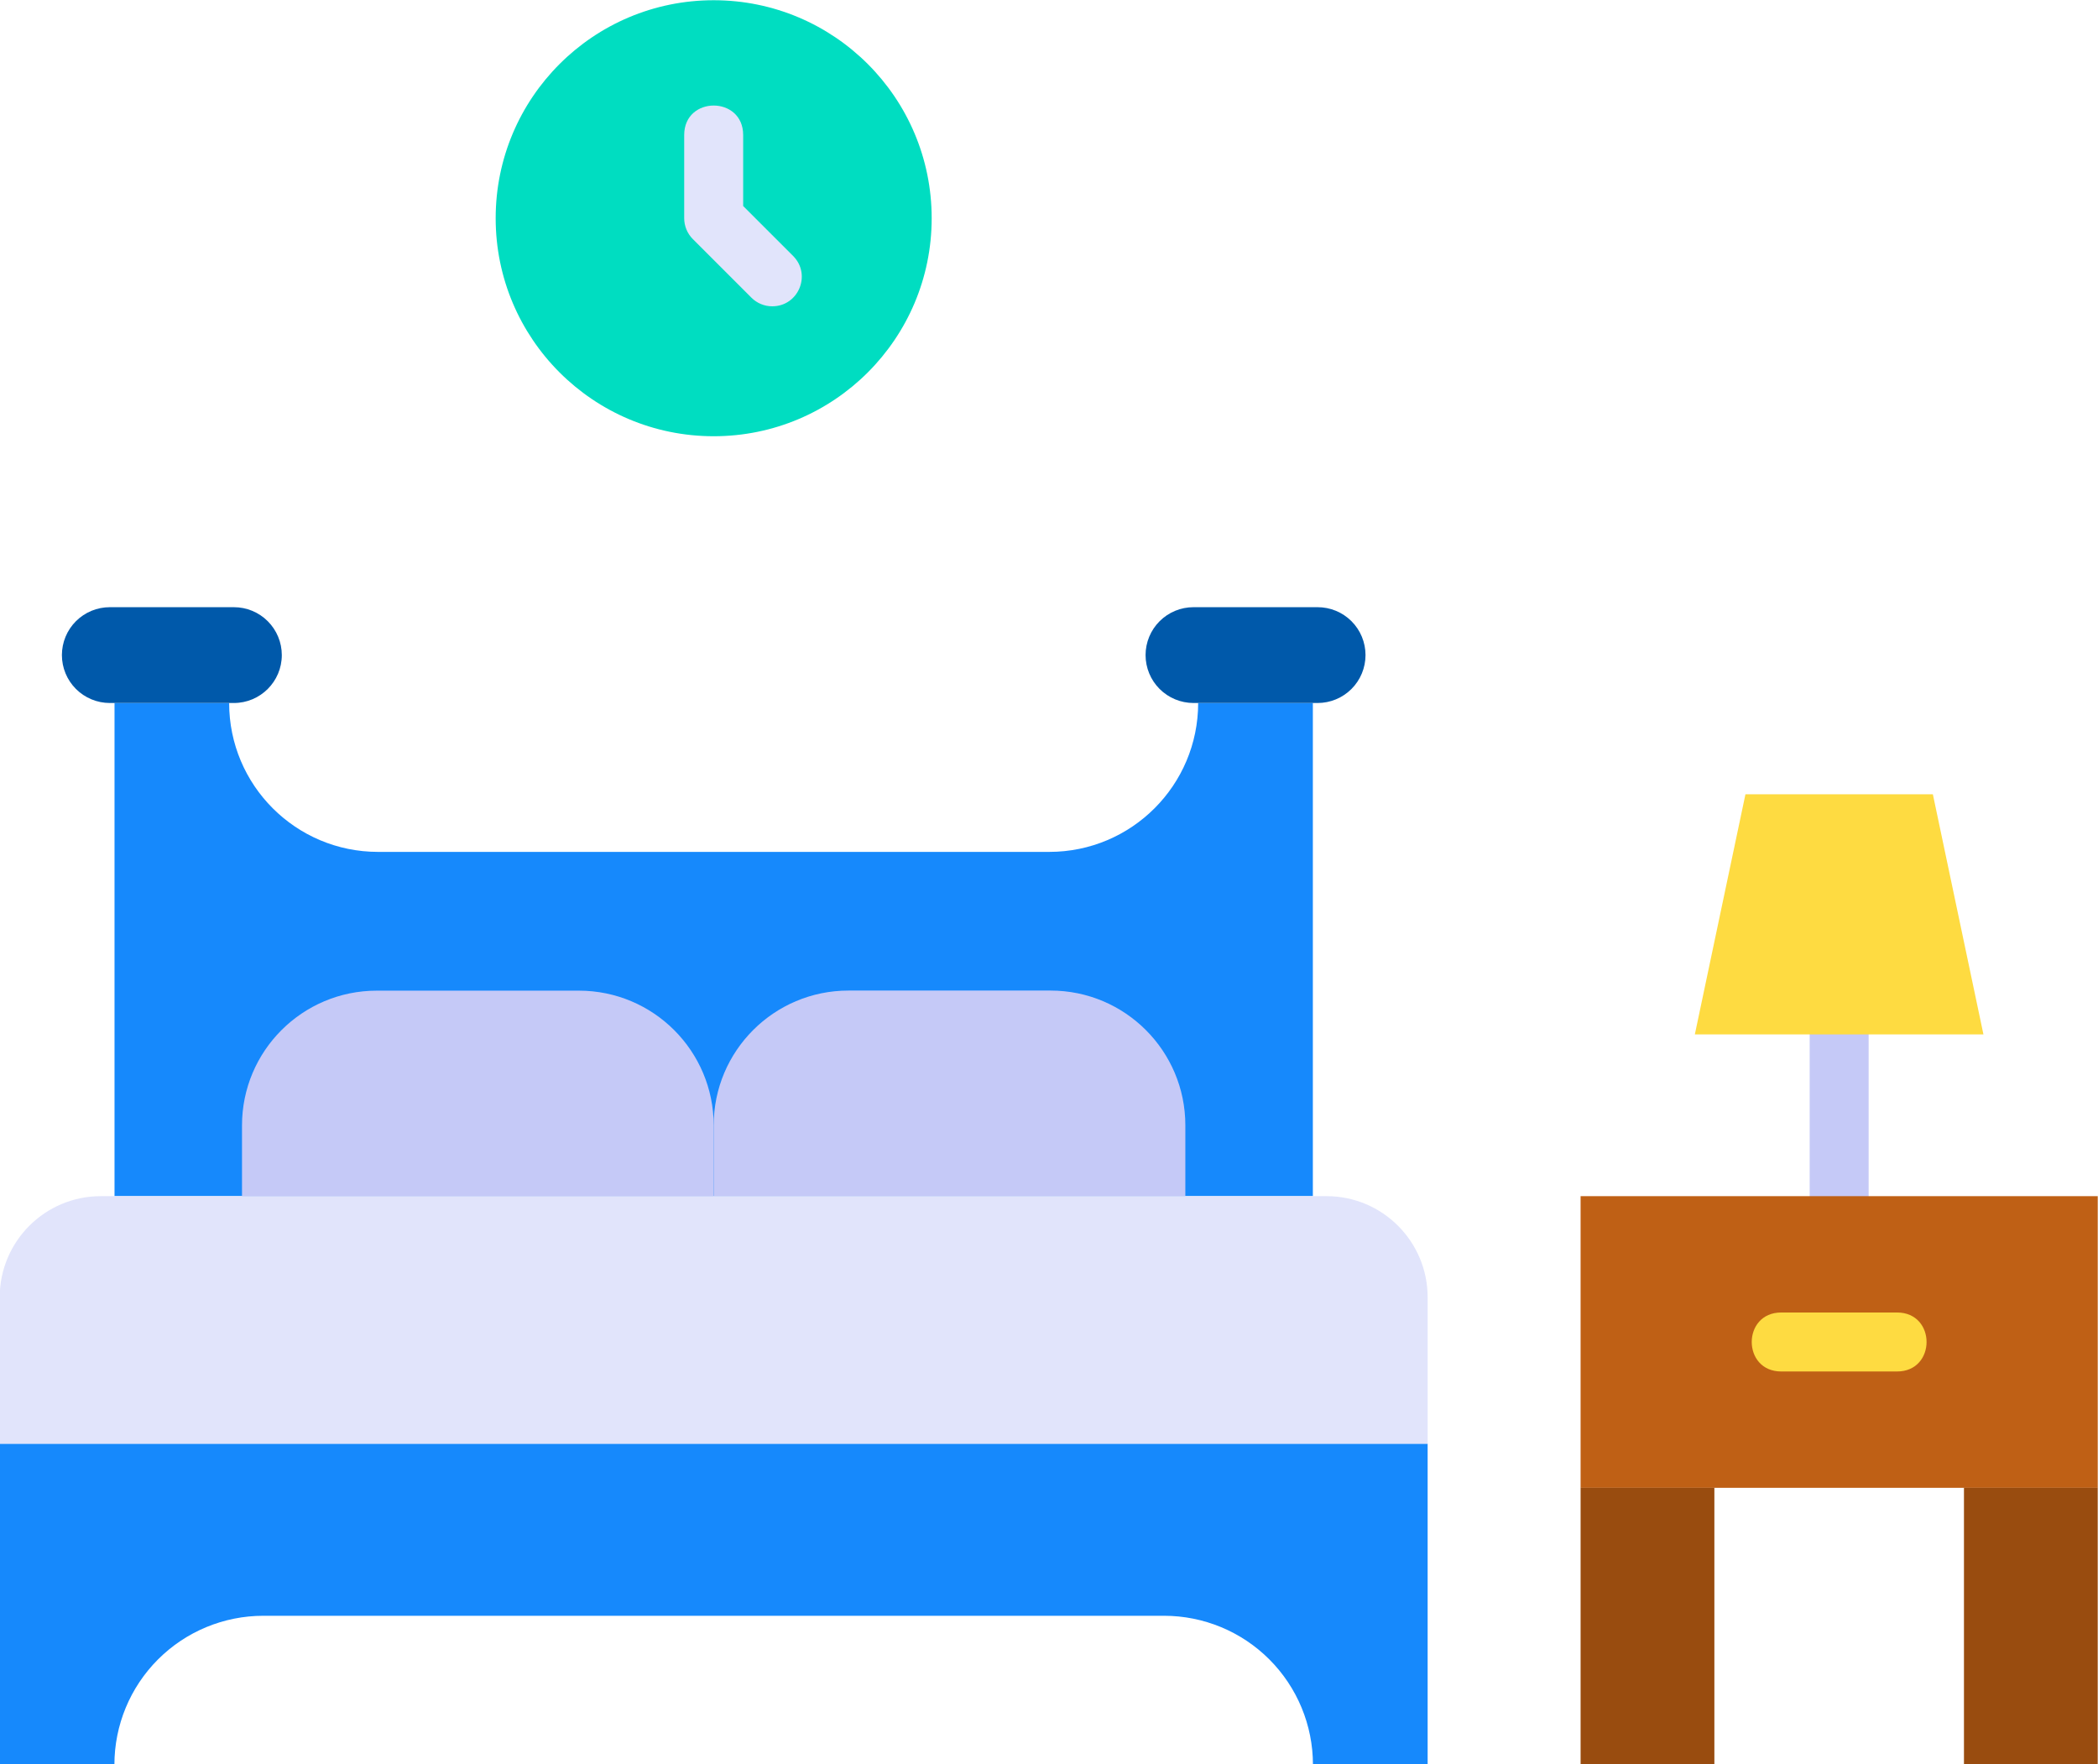
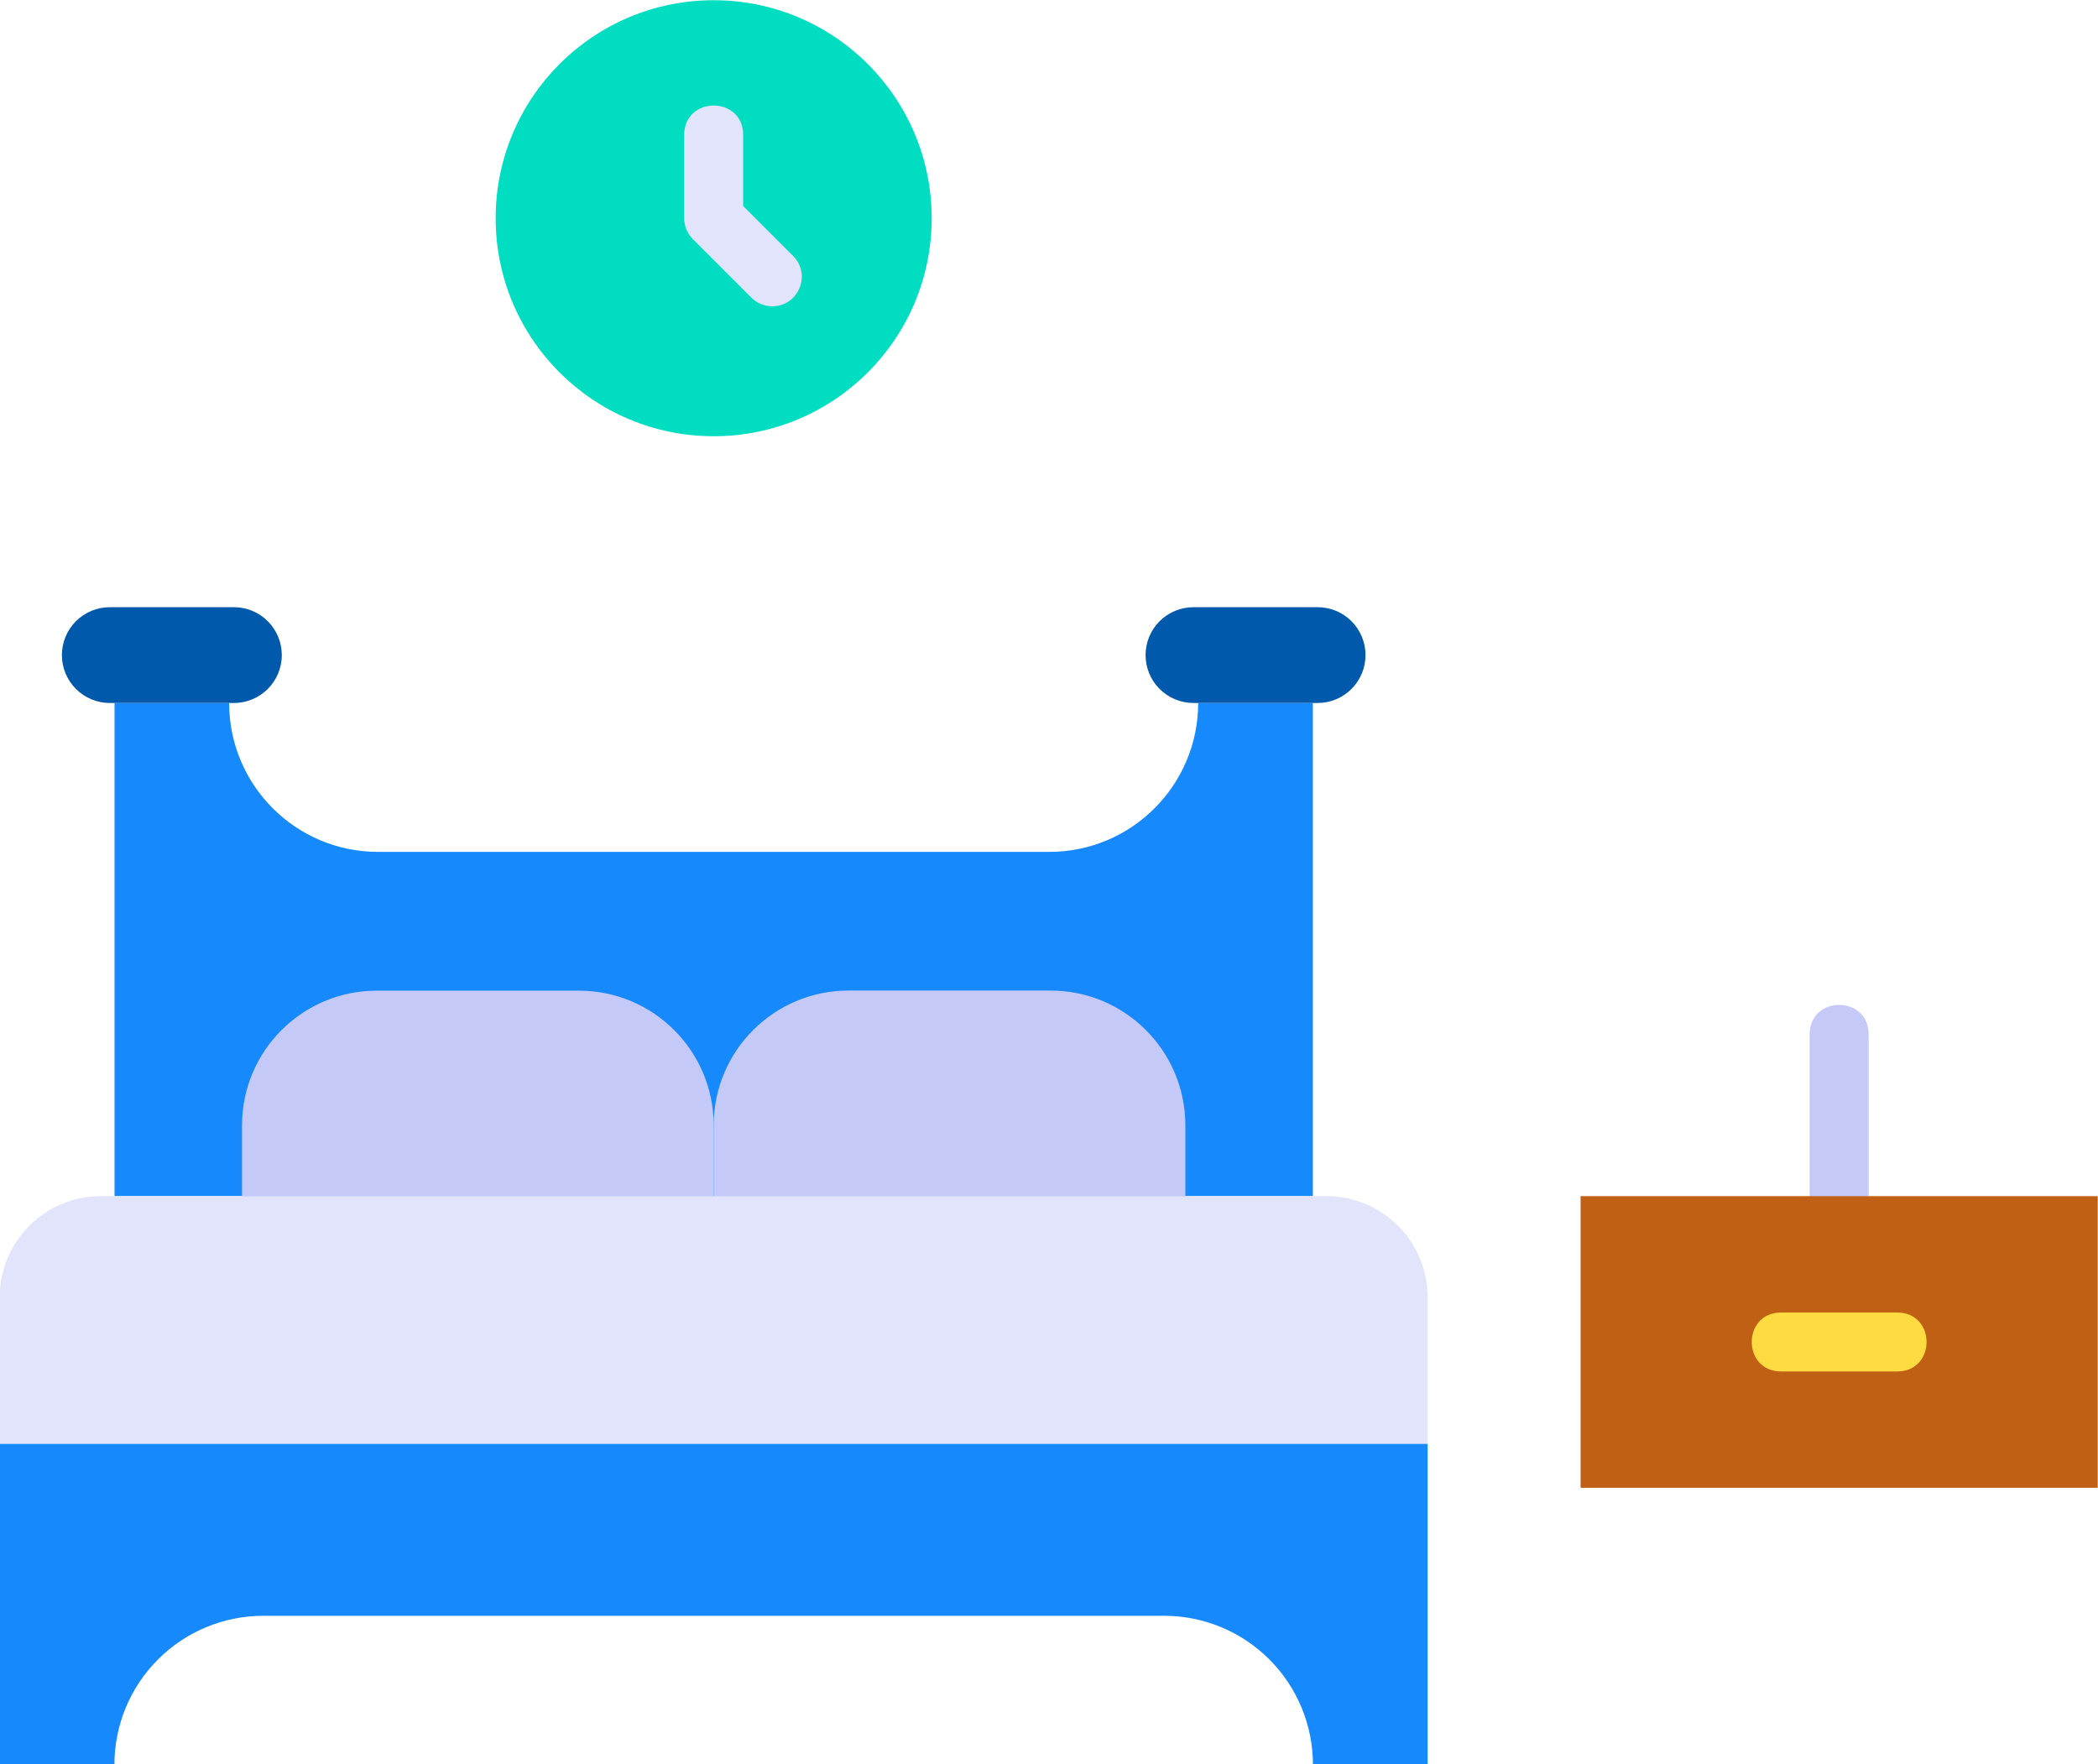
<svg xmlns="http://www.w3.org/2000/svg" height="314.1" preserveAspectRatio="xMidYMid meet" version="1.0" viewBox="0.3 0.9 373.5 314.1" width="373.5" zoomAndPan="magnify">
  <g>
    <g id="change1_1">
      <path d="M 327.719 219.098 C 324.82 219.098 322.469 216.746 322.469 213.848 L 322.469 185.047 C 322.469 178.047 332.969 178.047 332.969 185.047 L 332.969 213.848 C 332.969 216.746 330.617 219.098 327.719 219.098 Z M 327.719 219.098" fill="#c5c9f7" />
    </g>
    <g id="change2_1">
      <path d="M 0.25 257.918 L 0.25 315.062 L 20.668 315.062 C 20.668 308.031 23.461 301.289 28.434 296.316 C 33.406 291.344 40.148 288.551 47.18 288.551 L 207.527 288.551 C 214.559 288.551 221.305 291.344 226.273 296.316 C 231.246 301.289 234.039 308.031 234.039 315.062 L 254.457 315.062 L 254.457 257.918 Z M 0.25 257.918" fill="#1689fc" />
    </g>
    <g id="change2_2">
      <path d="M 234.023 213.848 L 234.023 126.051 L 213.605 126.051 C 213.605 140.691 201.738 152.559 187.098 152.559 L 67.602 152.559 C 52.961 152.559 41.094 140.691 41.094 126.051 L 20.688 126.051 L 20.688 213.848 Z M 234.023 213.848" fill="#1689fc" />
    </g>
    <g id="change3_1">
      <path d="M 18.25 213.848 L 236.457 213.848 C 246.398 213.848 254.457 221.906 254.457 231.848 L 254.457 257.918 L 0.25 257.918 L 0.25 231.848 C 0.25 221.906 8.309 213.848 18.25 213.848 Z M 18.25 213.848" fill="#e1e4fb" />
    </g>
    <g id="change4_1">
      <path d="M 19.848 108.996 L 41.938 108.996 C 44.199 108.996 46.371 109.891 47.969 111.492 C 49.566 113.09 50.469 115.258 50.469 117.52 C 50.469 122.23 46.648 126.051 41.938 126.051 L 19.848 126.051 C 17.586 126.051 15.418 125.152 13.816 123.551 C 12.219 121.953 11.32 119.781 11.32 117.52 C 11.32 115.258 12.219 113.09 13.816 111.492 C 15.418 109.891 17.586 108.996 19.848 108.996 Z M 19.848 108.996" fill="#0059aa" />
    </g>
    <g id="change4_2">
      <path d="M 234.859 108.996 L 212.77 108.996 C 210.508 108.996 208.34 109.891 206.742 111.492 C 205.141 113.09 204.242 115.258 204.242 117.52 C 204.242 119.781 205.141 121.953 206.738 123.551 C 208.34 125.152 210.508 126.051 212.77 126.051 L 234.859 126.051 C 237.125 126.055 239.297 125.156 240.898 123.555 C 242.5 121.957 243.398 119.785 243.398 117.52 C 243.398 115.258 242.5 113.086 240.898 111.488 C 239.297 109.887 237.121 108.992 234.859 108.996 Z M 234.859 108.996" fill="#0059aa" />
    </g>
    <g id="change1_2">
      <path d="M 67.383 177.262 L 103.355 177.262 C 116.609 177.262 127.355 188.004 127.355 201.262 L 127.355 213.859 L 43.383 213.859 L 43.383 201.262 C 43.383 188.004 54.129 177.262 67.383 177.262 Z M 67.383 177.262" fill="#c5c9f7" />
    </g>
    <g id="change1_3">
      <path d="M 211.324 213.848 L 127.355 213.848 L 127.355 201.246 C 127.355 187.992 138.098 177.246 151.355 177.246 L 187.324 177.246 C 200.578 177.246 211.324 187.992 211.324 201.246 Z M 211.324 213.848" fill="#c5c9f7" />
    </g>
    <g id="change5_1">
      <path d="M 281.688 265.77 L 373.754 265.77 L 373.754 213.848 L 281.688 213.848 Z M 281.688 265.77" fill="#bf6015" />
    </g>
    <g id="change6_1">
-       <path d="M 281.688 315.062 L 305.504 315.062 L 305.504 265.766 L 281.688 265.766 Z M 281.688 315.062" fill="#994c0f" />
-     </g>
+       </g>
    <g id="change6_2">
-       <path d="M 349.938 315.062 L 373.75 315.062 L 373.75 265.766 L 349.938 265.766 Z M 349.938 315.062" fill="#994c0f" />
-     </g>
+       </g>
    <g id="change7_1">
      <path d="M 338.031 245.059 L 317.406 245.059 C 310.406 245.059 310.406 234.559 317.406 234.559 L 338.031 234.559 C 345.031 234.559 345.031 245.059 338.031 245.059 Z M 338.031 245.059" fill="#fedb41" />
    </g>
    <g id="change7_2">
-       <path d="M 344.402 142.305 L 311.035 142.305 L 302.027 185.055 L 353.406 185.055 Z M 344.402 142.305" fill="#fedb41" />
-     </g>
+       </g>
    <g id="change8_1">
      <path d="M 166.164 39.754 C 166.164 61.188 148.789 78.562 127.355 78.562 C 105.918 78.562 88.543 61.188 88.543 39.754 C 88.543 18.316 105.918 0.941 127.355 0.941 C 148.789 0.941 166.164 18.316 166.164 39.754 Z M 166.164 39.754" fill="#00ddc1" />
    </g>
    <g id="change3_2">
      <path d="M 137.781 55.43 C 136.391 55.434 135.055 54.879 134.07 53.891 L 123.645 43.465 C 122.656 42.477 122.105 41.141 122.105 39.75 L 122.105 24.938 C 122.105 17.938 132.605 17.938 132.605 24.938 L 132.605 37.578 L 141.496 46.469 C 144.801 49.777 142.457 55.43 137.781 55.43 Z M 137.781 55.43" fill="#e1e4fb" />
    </g>
  </g>
</svg>